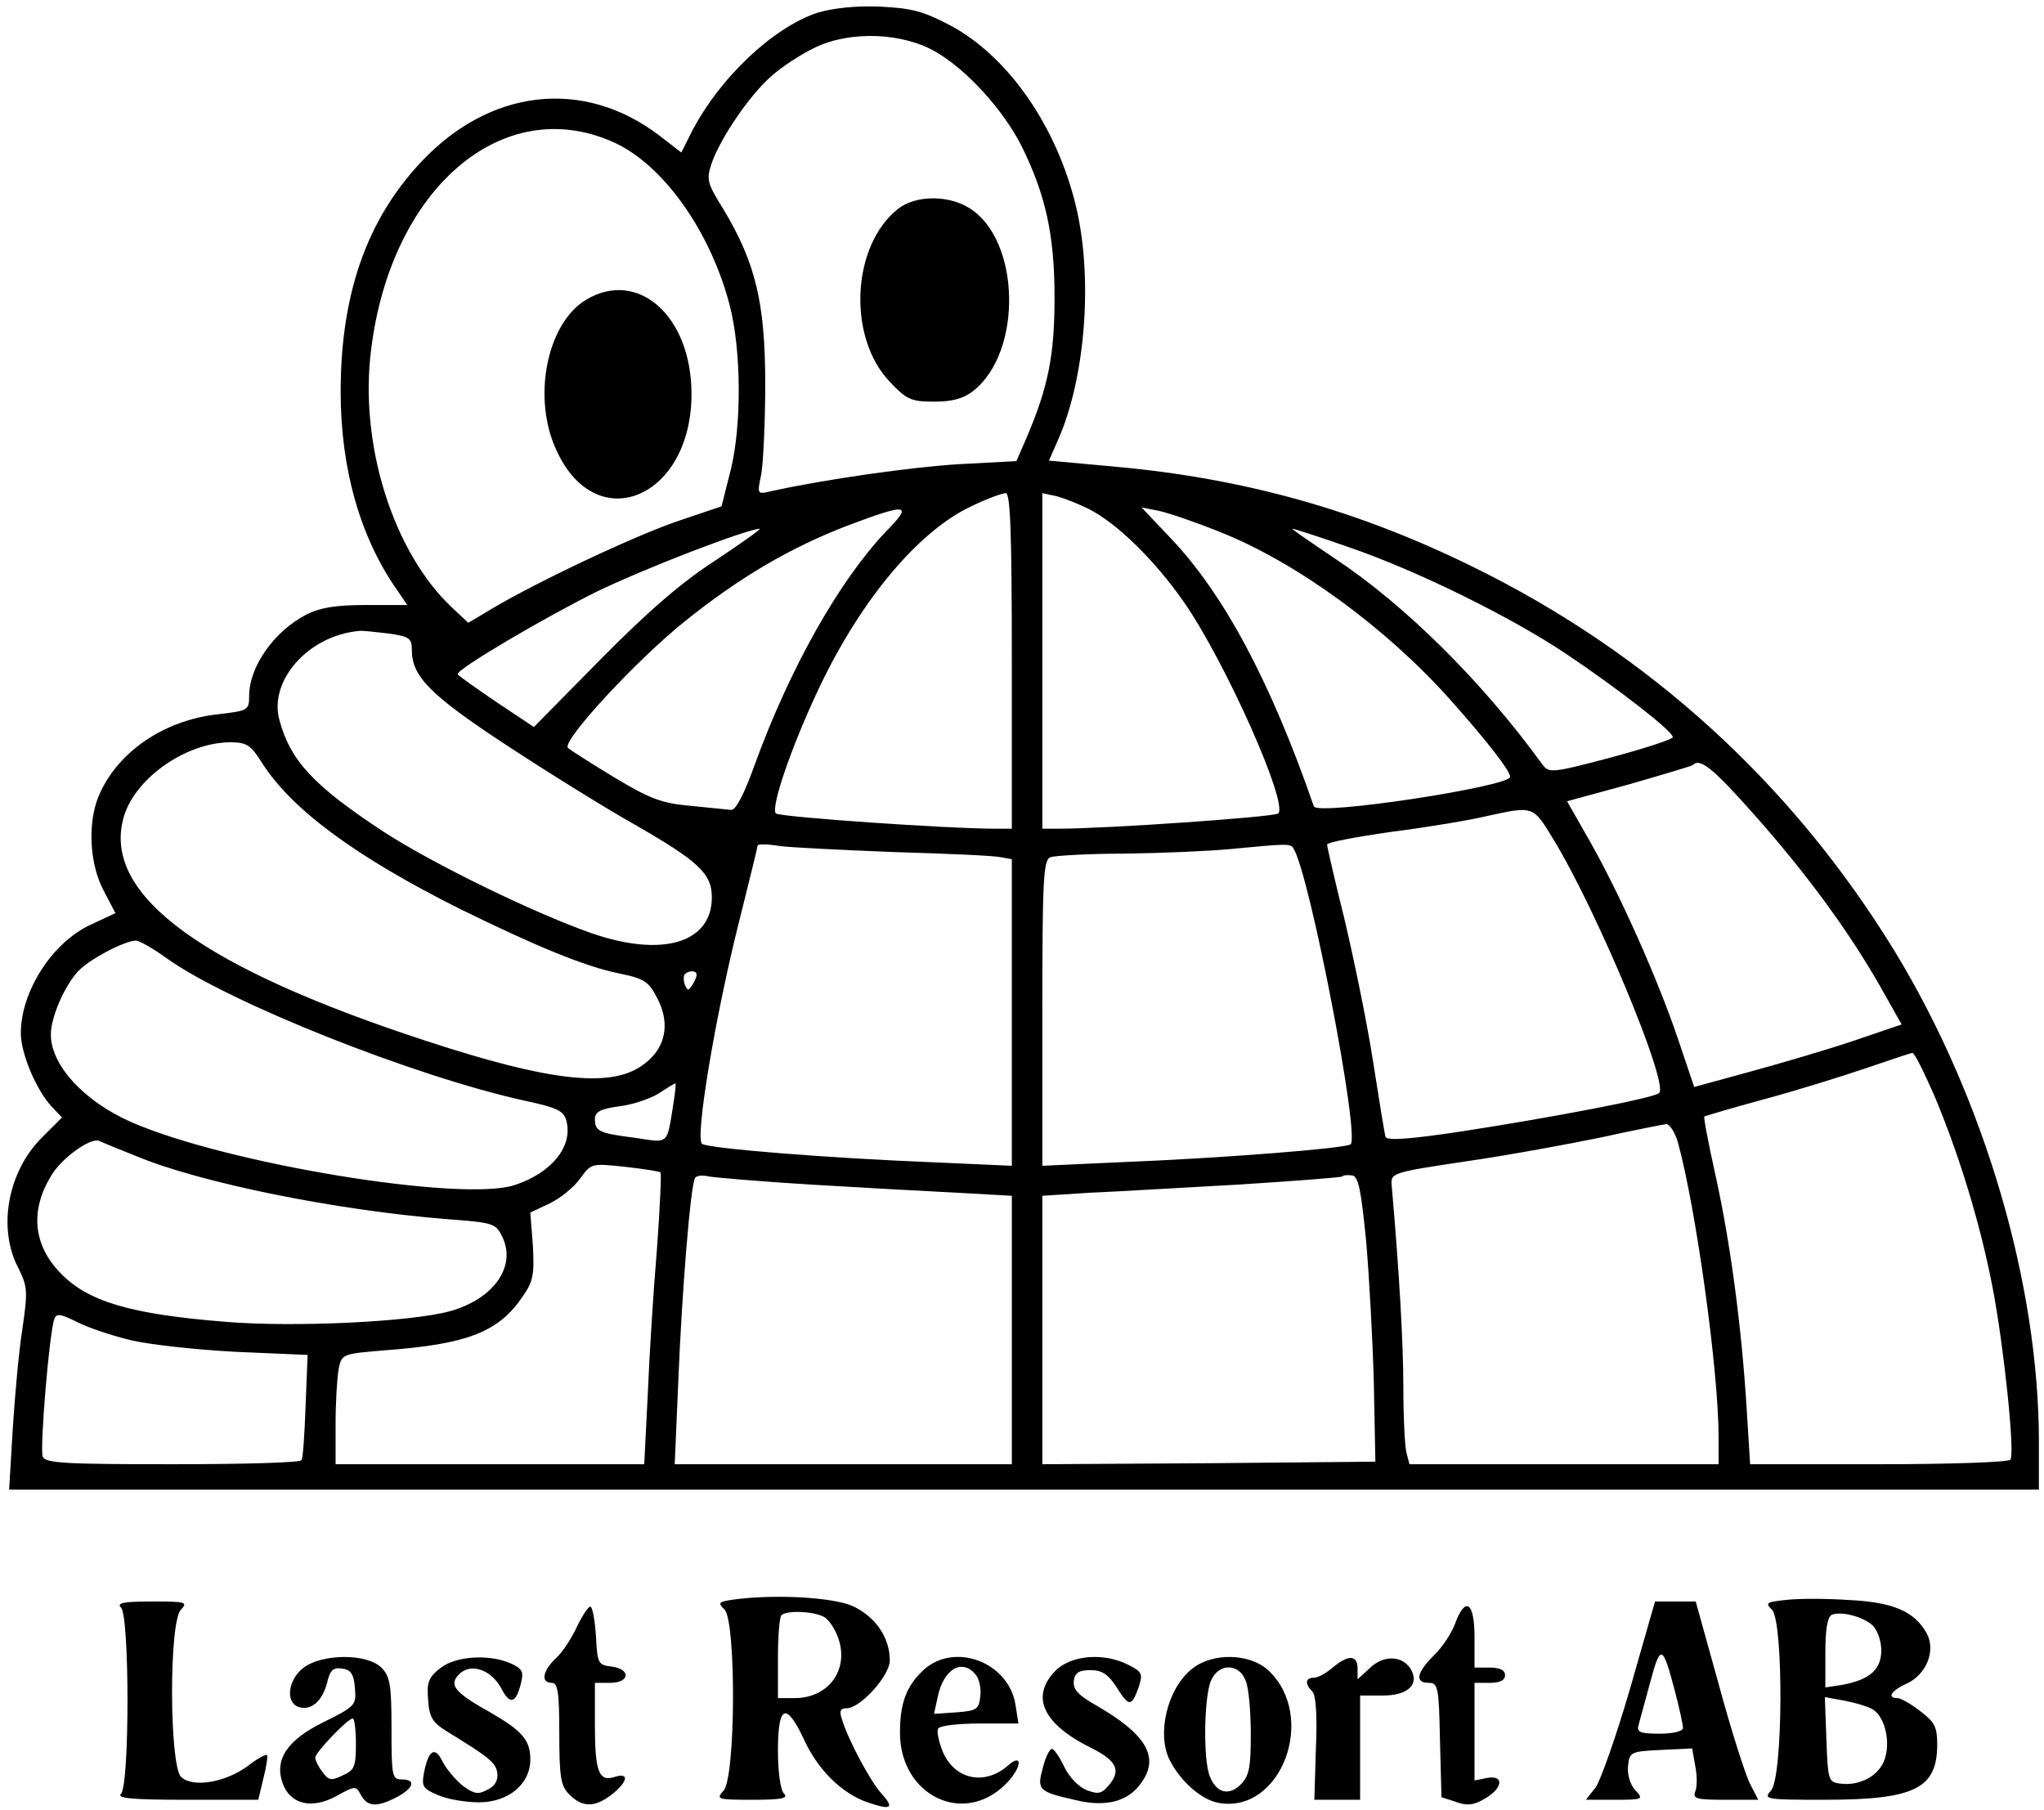
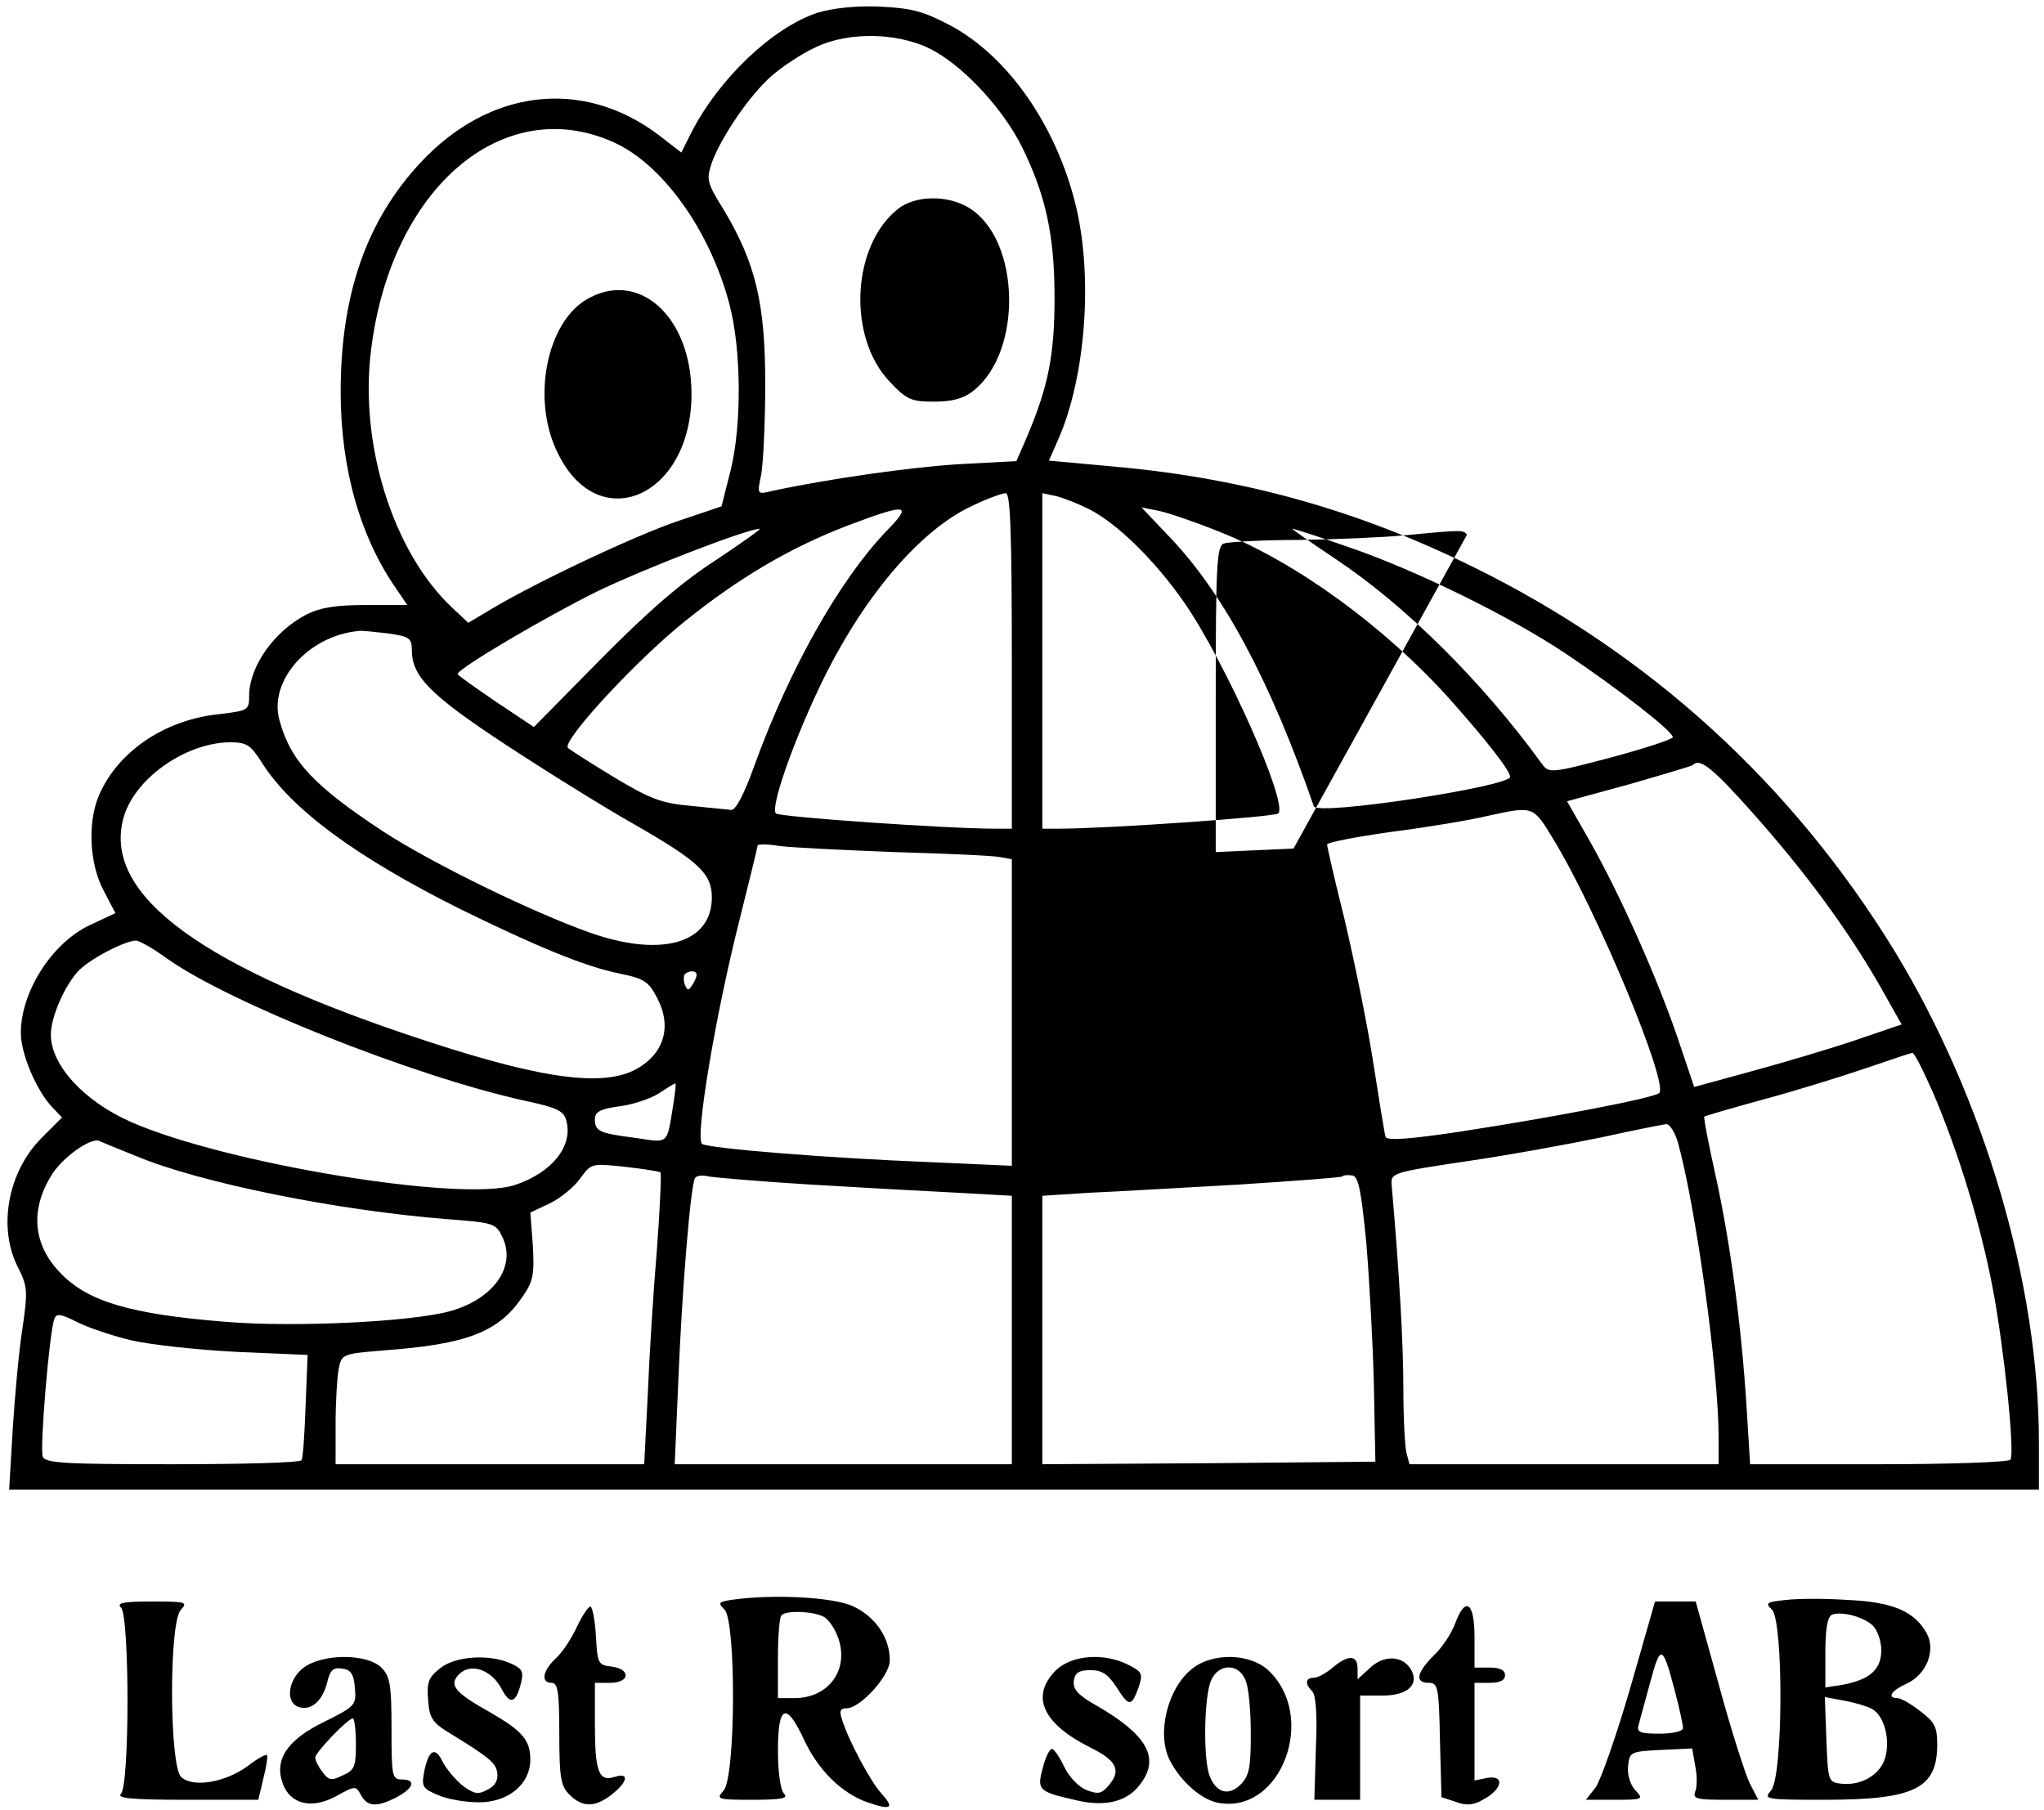
<svg xmlns="http://www.w3.org/2000/svg" version="1.0" width="402pt" height="356pt" viewBox="0 0 402 356" preserveAspectRatio="xMidYMid meet">
  <g transform="translate(0,356) scale(0.1,-0.1)" fill="#000000" stroke="none">
-     <path d="M1608 3535 c-88 -29 -194 -129 -249 -237 l-19 -38 -44 34 c-149 113 -334 92 -470 -55 -105 -113 -156 -258 -156 -450 0 -152 39 -288 112 -391 l19 -28 -81 0 c-60 0 -90 -5 -118 -19 -63 -33 -112 -102 -112 -160 0 -28 -2 -29 -62 -36 -107 -12 -198 -75 -234 -161 -22 -53 -18 -134 10 -186 l23 -44 -49 -23 c-74 -34 -136 -129 -137 -211 -1 -40 30 -114 61 -147 l20 -21 -40 -40 c-67 -67 -87 -178 -46 -256 18 -36 19 -45 8 -120 -7 -44 -15 -134 -19 -198 l-7 -118 1996 0 1996 0 0 93 c0 312 -107 675 -283 965 -202 330 -483 587 -832 758 -224 110 -447 173 -701 196 l-131 12 18 41 c54 122 69 319 35 460 -38 157 -133 294 -247 355 -53 28 -76 34 -139 37 -47 2 -92 -3 -122 -12z m234 -78 c60 -35 131 -113 167 -184 47 -95 65 -174 65 -298 0 -113 -12 -175 -55 -276 l-20 -46 -113 -6 c-96 -6 -258 -29 -369 -53 -28 -7 -28 -6 -20 32 4 22 8 102 8 179 0 159 -19 238 -82 343 -33 53 -34 59 -23 92 18 50 75 134 118 171 19 17 58 43 86 56 69 33 173 29 238 -10z m-637 -176 c98 -43 192 -175 230 -321 23 -88 24 -236 2 -325 l-18 -71 -86 -29 c-85 -29 -274 -118 -365 -172 l-47 -28 -32 30 c-116 109 -183 322 -159 508 39 316 258 504 475 408z m785 -1021 l0 -330 -31 0 c-97 0 -425 23 -433 30 -11 11 31 133 85 247 83 175 197 310 301 358 29 14 59 25 66 25 9 0 12 -73 12 -330z m151 299 c56 -28 131 -102 188 -184 81 -117 205 -395 185 -415 -8 -7 -338 -30 -433 -30 l-31 0 0 330 0 330 28 -6 c15 -4 43 -15 63 -25z m-399 -45 c-92 -97 -189 -269 -258 -459 -20 -56 -37 -89 -46 -88 -7 1 -43 4 -80 8 -57 5 -80 14 -150 56 -46 28 -87 54 -91 58 -13 13 135 173 230 249 107 86 207 145 322 189 117 44 127 42 73 -13z m659 -1 c150 -60 324 -187 451 -329 73 -82 118 -140 118 -152 0 -19 -379 -77 -386 -58 -86 248 -178 419 -283 529 l-56 59 35 -7 c19 -4 74 -23 121 -42z m-992 -54 c-67 -43 -133 -100 -227 -195 l-132 -134 -75 50 c-41 28 -75 52 -75 54 0 11 174 113 273 162 95 46 292 122 321 124 4 0 -34 -27 -85 -61z m1243 25 c132 -45 319 -137 428 -210 100 -67 210 -152 210 -164 0 -4 -55 -22 -122 -40 -117 -31 -122 -31 -135 -13 -119 164 -270 313 -407 404 -49 33 -87 59 -84 59 3 0 53 -16 110 -36z m-1888 -170 c41 -6 46 -9 46 -33 0 -51 36 -88 182 -184 79 -52 193 -123 253 -157 129 -74 155 -98 155 -145 0 -90 -98 -119 -238 -70 -114 40 -310 136 -406 198 -137 90 -184 139 -206 219 -23 78 56 168 156 177 6 1 32 -2 58 -5z m-249 -254 c58 -92 186 -186 390 -288 151 -74 245 -113 314 -127 49 -10 57 -16 74 -49 27 -52 15 -102 -32 -133 -63 -43 -183 -29 -421 49 -441 144 -636 286 -598 436 19 78 121 151 210 152 33 0 41 -5 63 -40z m2933 -100 c104 -117 186 -229 248 -337 l44 -78 -97 -33 c-54 -18 -146 -45 -205 -61 l-106 -29 -32 95 c-40 118 -113 282 -173 388 l-45 79 121 33 c66 19 123 36 126 38 14 15 39 -5 119 -95z m-394 -49 c87 -142 229 -484 209 -501 -11 -10 -211 -48 -386 -75 -105 -16 -150 -19 -152 -11 -2 6 -13 74 -25 151 -12 77 -38 202 -56 278 -19 76 -34 142 -34 146 0 4 57 15 128 25 70 9 154 23 187 31 91 20 90 20 129 -44z m-1294 -27 c102 -3 195 -7 208 -10 l22 -4 0 -302 0 -301 -157 7 c-203 8 -439 27 -452 36 -15 8 26 254 74 443 19 76 35 141 35 144 0 3 19 3 43 -1 23 -3 125 -8 227 -12z m784 7 c32 -51 132 -571 112 -582 -14 -8 -251 -27 -453 -35 l-153 -7 0 300 c0 265 2 302 16 307 9 3 75 7 147 7 73 1 166 5 207 9 115 11 118 11 124 1z m-2216 -216 c122 -87 486 -232 704 -280 65 -14 77 -20 82 -40 13 -50 -29 -102 -102 -126 -104 -34 -567 42 -754 124 -93 41 -158 112 -158 172 0 34 26 94 53 124 22 24 91 60 114 61 7 0 35 -16 61 -35z m1042 -32 c0 -5 -4 -14 -9 -21 -7 -11 -9 -11 -14 1 -3 8 -3 18 0 21 9 8 23 7 23 -1z m2433 -235 c50 -118 92 -256 116 -381 22 -115 44 -324 35 -338 -3 -5 -119 -9 -258 -9 l-254 0 -7 113 c-10 159 -32 324 -61 455 -14 63 -24 115 -22 116 2 1 55 17 118 34 63 17 153 45 200 61 47 16 88 30 91 30 4 1 22 -36 42 -81z m-2478 -15 c-14 -87 -8 -81 -76 -71 -71 9 -79 13 -79 37 0 14 11 20 48 25 26 3 61 15 77 25 17 11 31 20 33 20 2 1 0 -16 -3 -36z m1975 -80 c35 -127 80 -448 80 -580 l0 -53 -304 0 -304 0 -6 23 c-3 12 -6 69 -6 128 0 86 -8 227 -23 398 -2 24 1 25 148 47 83 12 202 34 265 47 63 14 120 25 127 26 7 0 17 -16 23 -36z m-3032 -27 c127 -53 396 -107 612 -124 91 -7 95 -8 108 -35 28 -58 -17 -122 -103 -146 -76 -21 -305 -32 -440 -21 -189 15 -273 40 -327 97 -53 55 -59 123 -17 191 20 34 77 75 94 68 6 -3 38 -16 73 -30z m1031 -32 c2 -2 -1 -70 -7 -151 -7 -82 -15 -210 -18 -285 l-7 -138 -303 0 -304 0 0 79 c0 43 3 92 6 108 6 30 7 30 90 37 163 12 225 36 272 106 21 30 23 44 20 100 l-5 65 38 18 c21 10 48 32 60 49 22 30 22 30 88 23 36 -4 68 -9 70 -11z m296 -24 c99 -6 228 -13 288 -16 l107 -6 0 -264 0 -264 -332 0 -331 0 7 163 c7 175 24 386 33 400 3 5 15 6 27 3 11 -2 102 -10 201 -16z m1092 -113 c6 -71 13 -197 15 -280 l3 -152 -327 -3 -328 -2 0 264 0 264 93 6 c50 2 182 10 292 16 110 7 202 14 205 16 2 3 11 3 20 2 12 -3 17 -30 27 -131z m-2430 -193 c38 -9 131 -19 208 -23 l140 -6 -4 -100 c-2 -55 -5 -103 -8 -107 -2 -5 -117 -8 -254 -8 -211 0 -250 2 -255 15 -6 15 13 246 23 271 4 11 12 10 44 -6 21 -11 69 -27 106 -36z" />
+     <path d="M1608 3535 c-88 -29 -194 -129 -249 -237 l-19 -38 -44 34 c-149 113 -334 92 -470 -55 -105 -113 -156 -258 -156 -450 0 -152 39 -288 112 -391 l19 -28 -81 0 c-60 0 -90 -5 -118 -19 -63 -33 -112 -102 -112 -160 0 -28 -2 -29 -62 -36 -107 -12 -198 -75 -234 -161 -22 -53 -18 -134 10 -186 l23 -44 -49 -23 c-74 -34 -136 -129 -137 -211 -1 -40 30 -114 61 -147 l20 -21 -40 -40 c-67 -67 -87 -178 -46 -256 18 -36 19 -45 8 -120 -7 -44 -15 -134 -19 -198 l-7 -118 1996 0 1996 0 0 93 c0 312 -107 675 -283 965 -202 330 -483 587 -832 758 -224 110 -447 173 -701 196 l-131 12 18 41 c54 122 69 319 35 460 -38 157 -133 294 -247 355 -53 28 -76 34 -139 37 -47 2 -92 -3 -122 -12z m234 -78 c60 -35 131 -113 167 -184 47 -95 65 -174 65 -298 0 -113 -12 -175 -55 -276 l-20 -46 -113 -6 c-96 -6 -258 -29 -369 -53 -28 -7 -28 -6 -20 32 4 22 8 102 8 179 0 159 -19 238 -82 343 -33 53 -34 59 -23 92 18 50 75 134 118 171 19 17 58 43 86 56 69 33 173 29 238 -10z m-637 -176 c98 -43 192 -175 230 -321 23 -88 24 -236 2 -325 l-18 -71 -86 -29 c-85 -29 -274 -118 -365 -172 l-47 -28 -32 30 c-116 109 -183 322 -159 508 39 316 258 504 475 408z m785 -1021 l0 -330 -31 0 c-97 0 -425 23 -433 30 -11 11 31 133 85 247 83 175 197 310 301 358 29 14 59 25 66 25 9 0 12 -73 12 -330z m151 299 c56 -28 131 -102 188 -184 81 -117 205 -395 185 -415 -8 -7 -338 -30 -433 -30 l-31 0 0 330 0 330 28 -6 c15 -4 43 -15 63 -25z m-399 -45 c-92 -97 -189 -269 -258 -459 -20 -56 -37 -89 -46 -88 -7 1 -43 4 -80 8 -57 5 -80 14 -150 56 -46 28 -87 54 -91 58 -13 13 135 173 230 249 107 86 207 145 322 189 117 44 127 42 73 -13z m659 -1 c150 -60 324 -187 451 -329 73 -82 118 -140 118 -152 0 -19 -379 -77 -386 -58 -86 248 -178 419 -283 529 l-56 59 35 -7 c19 -4 74 -23 121 -42z m-992 -54 c-67 -43 -133 -100 -227 -195 l-132 -134 -75 50 c-41 28 -75 52 -75 54 0 11 174 113 273 162 95 46 292 122 321 124 4 0 -34 -27 -85 -61z m1243 25 c132 -45 319 -137 428 -210 100 -67 210 -152 210 -164 0 -4 -55 -22 -122 -40 -117 -31 -122 -31 -135 -13 -119 164 -270 313 -407 404 -49 33 -87 59 -84 59 3 0 53 -16 110 -36z m-1888 -170 c41 -6 46 -9 46 -33 0 -51 36 -88 182 -184 79 -52 193 -123 253 -157 129 -74 155 -98 155 -145 0 -90 -98 -119 -238 -70 -114 40 -310 136 -406 198 -137 90 -184 139 -206 219 -23 78 56 168 156 177 6 1 32 -2 58 -5z m-249 -254 c58 -92 186 -186 390 -288 151 -74 245 -113 314 -127 49 -10 57 -16 74 -49 27 -52 15 -102 -32 -133 -63 -43 -183 -29 -421 49 -441 144 -636 286 -598 436 19 78 121 151 210 152 33 0 41 -5 63 -40z m2933 -100 c104 -117 186 -229 248 -337 l44 -78 -97 -33 c-54 -18 -146 -45 -205 -61 l-106 -29 -32 95 c-40 118 -113 282 -173 388 l-45 79 121 33 c66 19 123 36 126 38 14 15 39 -5 119 -95z m-394 -49 c87 -142 229 -484 209 -501 -11 -10 -211 -48 -386 -75 -105 -16 -150 -19 -152 -11 -2 6 -13 74 -25 151 -12 77 -38 202 -56 278 -19 76 -34 142 -34 146 0 4 57 15 128 25 70 9 154 23 187 31 91 20 90 20 129 -44z m-1294 -27 c102 -3 195 -7 208 -10 l22 -4 0 -302 0 -301 -157 7 c-203 8 -439 27 -452 36 -15 8 26 254 74 443 19 76 35 141 35 144 0 3 19 3 43 -1 23 -3 125 -8 227 -12z m784 7 l-153 -7 0 300 c0 265 2 302 16 307 9 3 75 7 147 7 73 1 166 5 207 9 115 11 118 11 124 1z m-2216 -216 c122 -87 486 -232 704 -280 65 -14 77 -20 82 -40 13 -50 -29 -102 -102 -126 -104 -34 -567 42 -754 124 -93 41 -158 112 -158 172 0 34 26 94 53 124 22 24 91 60 114 61 7 0 35 -16 61 -35z m1042 -32 c0 -5 -4 -14 -9 -21 -7 -11 -9 -11 -14 1 -3 8 -3 18 0 21 9 8 23 7 23 -1z m2433 -235 c50 -118 92 -256 116 -381 22 -115 44 -324 35 -338 -3 -5 -119 -9 -258 -9 l-254 0 -7 113 c-10 159 -32 324 -61 455 -14 63 -24 115 -22 116 2 1 55 17 118 34 63 17 153 45 200 61 47 16 88 30 91 30 4 1 22 -36 42 -81z m-2478 -15 c-14 -87 -8 -81 -76 -71 -71 9 -79 13 -79 37 0 14 11 20 48 25 26 3 61 15 77 25 17 11 31 20 33 20 2 1 0 -16 -3 -36z m1975 -80 c35 -127 80 -448 80 -580 l0 -53 -304 0 -304 0 -6 23 c-3 12 -6 69 -6 128 0 86 -8 227 -23 398 -2 24 1 25 148 47 83 12 202 34 265 47 63 14 120 25 127 26 7 0 17 -16 23 -36z m-3032 -27 c127 -53 396 -107 612 -124 91 -7 95 -8 108 -35 28 -58 -17 -122 -103 -146 -76 -21 -305 -32 -440 -21 -189 15 -273 40 -327 97 -53 55 -59 123 -17 191 20 34 77 75 94 68 6 -3 38 -16 73 -30z m1031 -32 c2 -2 -1 -70 -7 -151 -7 -82 -15 -210 -18 -285 l-7 -138 -303 0 -304 0 0 79 c0 43 3 92 6 108 6 30 7 30 90 37 163 12 225 36 272 106 21 30 23 44 20 100 l-5 65 38 18 c21 10 48 32 60 49 22 30 22 30 88 23 36 -4 68 -9 70 -11z m296 -24 c99 -6 228 -13 288 -16 l107 -6 0 -264 0 -264 -332 0 -331 0 7 163 c7 175 24 386 33 400 3 5 15 6 27 3 11 -2 102 -10 201 -16z m1092 -113 c6 -71 13 -197 15 -280 l3 -152 -327 -3 -328 -2 0 264 0 264 93 6 c50 2 182 10 292 16 110 7 202 14 205 16 2 3 11 3 20 2 12 -3 17 -30 27 -131z m-2430 -193 c38 -9 131 -19 208 -23 l140 -6 -4 -100 c-2 -55 -5 -103 -8 -107 -2 -5 -117 -8 -254 -8 -211 0 -250 2 -255 15 -6 15 13 246 23 271 4 11 12 10 44 -6 21 -11 69 -27 106 -36z" />
    <path d="M1766 3149 c-91 -72 -100 -252 -16 -340 33 -35 42 -39 87 -39 36 0 58 6 77 21 98 77 93 298 -8 360 -42 26 -106 25 -140 -2z" />
    <path d="M1152 2970 c-77 -47 -106 -194 -57 -297 79 -171 265 -92 265 112 0 154 -106 247 -208 185z" />
    <path d="M1437 413 c-24 -4 -25 -6 -12 -19 23 -24 22 -330 -2 -356 -15 -17 -13 -18 57 -18 58 0 71 3 62 12 -7 7 -12 42 -12 85 0 89 16 96 50 24 28 -62 75 -108 126 -126 47 -16 54 -12 27 18 -21 23 -65 105 -77 145 -6 17 -3 22 9 22 27 0 85 64 85 94 0 45 -28 86 -73 107 -41 18 -159 24 -240 12z m183 -33 c10 -5 23 -25 29 -43 21 -62 -20 -117 -86 -117 l-33 0 0 78 c0 43 3 82 7 85 10 10 62 8 83 -3z" />
    <path d="M3512 413 c-38 -4 -41 -6 -27 -19 23 -24 22 -330 -2 -356 -15 -17 -12 -18 105 -18 178 0 222 22 222 109 0 34 -5 44 -33 65 -19 15 -39 26 -45 26 -22 0 -12 15 17 28 40 18 59 66 40 100 -24 43 -67 61 -154 65 -44 3 -99 3 -123 0z m171 -50 c9 -9 17 -30 17 -49 0 -38 -23 -58 -77 -68 l-33 -5 0 68 c0 46 4 71 13 75 18 7 60 -3 80 -21z m-2 -164 c24 -12 37 -59 27 -95 -9 -35 -49 -58 -90 -52 -22 3 -23 7 -26 87 l-3 83 38 -7 c21 -4 45 -11 54 -16z" />
    <path d="M238 398 c17 -17 17 -349 0 -366 -9 -9 19 -12 129 -12 l141 0 10 42 c6 23 9 44 7 46 -2 2 -19 -7 -37 -21 -44 -33 -109 -44 -132 -22 -23 24 -24 306 0 329 14 15 9 16 -57 16 -57 0 -70 -3 -61 -12z" />
    <path d="M3206 239 c-27 -93 -58 -181 -68 -195 l-19 -24 57 0 c56 0 57 1 40 19 -10 11 -16 31 -14 48 3 27 5 28 64 31 l62 3 6 -34 c4 -19 4 -42 0 -51 -5 -14 3 -16 59 -16 l65 0 -17 33 c-9 19 -37 106 -61 195 l-45 162 -40 0 -40 0 -49 -171z m88 -5 c9 -34 16 -67 16 -73 0 -6 -19 -11 -46 -11 -39 0 -46 3 -41 18 2 9 13 47 23 85 20 74 24 72 48 -19z" />
    <path d="M1135 361 c-10 -22 -28 -50 -41 -62 -27 -25 -31 -49 -9 -49 12 0 15 -18 15 -100 0 -87 3 -103 20 -120 26 -26 51 -25 84 1 31 25 34 43 5 34 -31 -10 -39 9 -39 103 l0 82 30 0 c39 0 41 27 3 32 -27 3 -28 6 -31 61 -2 31 -7 57 -11 57 -4 0 -16 -18 -26 -39z" />
    <path d="M2862 367 c-7 -19 -25 -47 -42 -63 -34 -34 -38 -54 -10 -54 18 0 20 -8 22 -112 l3 -113 28 -9 c21 -8 35 -7 55 5 37 20 42 48 7 42 l-25 -5 0 96 0 96 30 0 c20 0 30 5 30 15 0 10 -10 15 -30 15 l-30 0 0 60 c0 69 -18 81 -38 27z" />
    <path d="M596 279 c-29 -23 -35 -66 -10 -76 24 -9 47 9 57 46 6 26 12 32 30 29 17 -2 23 -11 25 -38 3 -34 1 -36 -61 -67 -72 -35 -98 -74 -81 -121 15 -41 57 -51 105 -25 38 21 39 21 49 2 13 -23 31 -24 70 -4 34 18 39 35 10 35 -19 0 -20 7 -20 100 0 87 -3 103 -20 120 -28 28 -117 28 -154 -1z m104 -149 c0 -45 -3 -52 -26 -62 -22 -11 -28 -10 -40 7 -8 10 -14 23 -14 28 0 10 64 77 74 77 3 0 6 -23 6 -50z" />
    <path d="M866 279 c-23 -18 -27 -28 -24 -62 2 -35 9 -45 36 -62 85 -52 97 -62 100 -82 2 -14 -4 -26 -19 -33 -18 -10 -26 -9 -48 7 -14 11 -32 32 -40 47 -15 32 -28 25 -37 -20 -5 -28 -3 -32 28 -45 18 -8 54 -14 80 -14 58 0 101 36 101 84 0 38 -15 56 -79 93 -70 39 -82 54 -61 75 23 23 63 9 83 -28 17 -33 29 -30 39 12 5 21 2 27 -20 37 -42 19 -109 15 -139 -9z" />
-     <path d="M1816 275 c-33 -31 -46 -64 -46 -123 0 -124 126 -185 209 -100 31 31 33 62 3 35 -46 -40 -105 -27 -128 28 -8 20 -12 40 -9 45 4 6 40 10 82 10 l76 0 -6 38 c-14 83 -120 123 -181 67z m103 -9 c7 -8 11 -27 9 -43 -3 -25 -7 -28 -47 -31 l-44 -3 7 32 c11 56 48 78 75 45z" />
    <path d="M2076 274 c-50 -51 -25 -105 70 -152 50 -25 59 -44 36 -72 -15 -18 -21 -20 -45 -11 -15 6 -34 25 -44 46 -9 19 -20 35 -24 35 -5 0 -13 -17 -18 -37 -12 -44 -9 -47 66 -64 59 -14 103 -2 128 35 36 50 9 95 -88 151 -37 21 -47 32 -45 49 2 16 10 21 33 21 22 0 34 -8 50 -32 25 -40 30 -41 44 -3 9 28 8 31 -19 45 -48 25 -113 20 -144 -11z" />
    <path d="M2345 278 c-49 -38 -71 -129 -44 -181 21 -41 62 -77 95 -83 124 -23 196 170 98 261 -36 33 -109 35 -149 3z m105 -24 c6 -14 10 -61 10 -105 0 -65 -3 -82 -20 -99 -23 -23 -48 -17 -61 17 -13 34 -11 157 3 188 15 34 55 34 68 -1z" />
    <path d="M2621 280 c-13 -11 -29 -20 -37 -20 -17 0 -18 -12 -3 -27 7 -7 10 -47 7 -112 l-3 -101 45 0 45 0 0 102 0 103 44 0 c50 0 74 22 55 53 -17 26 -53 27 -80 1 l-24 -22 0 21 c0 27 -18 28 -49 2z" />
  </g>
</svg>